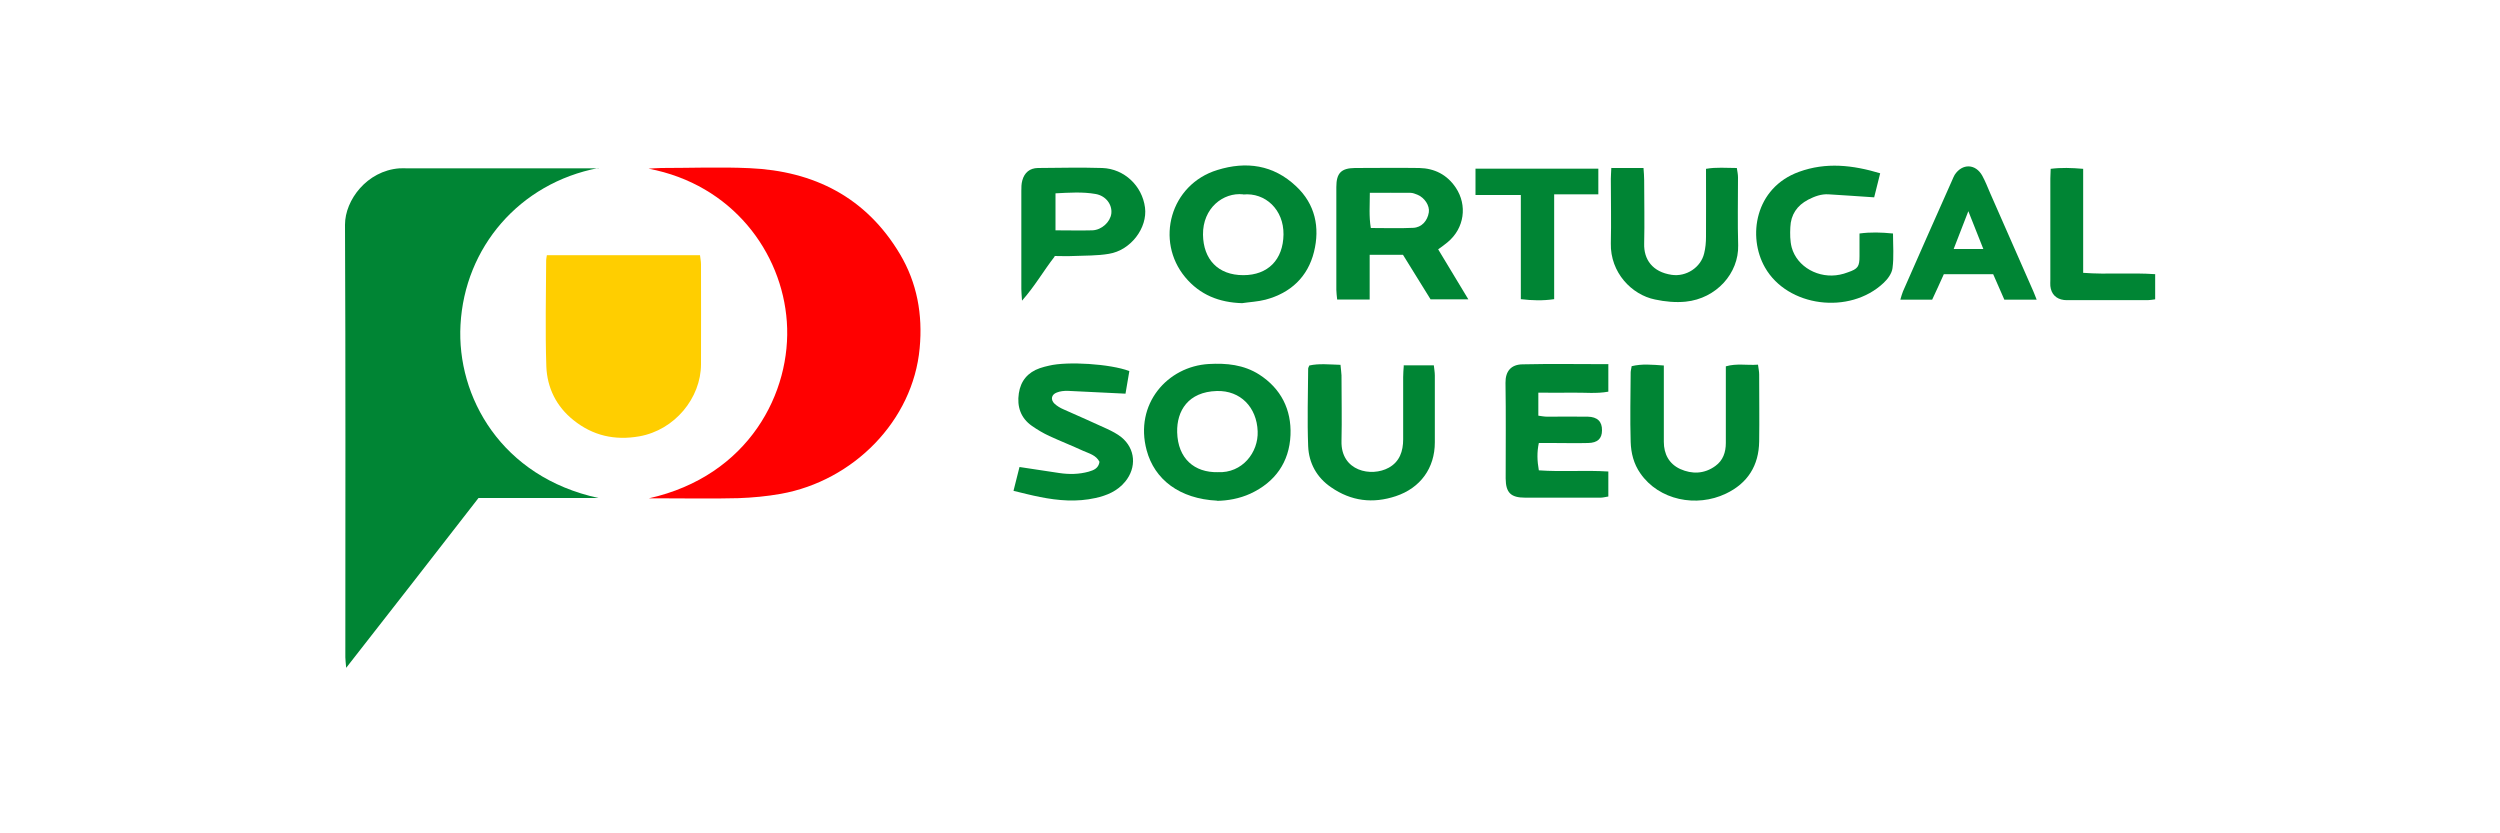
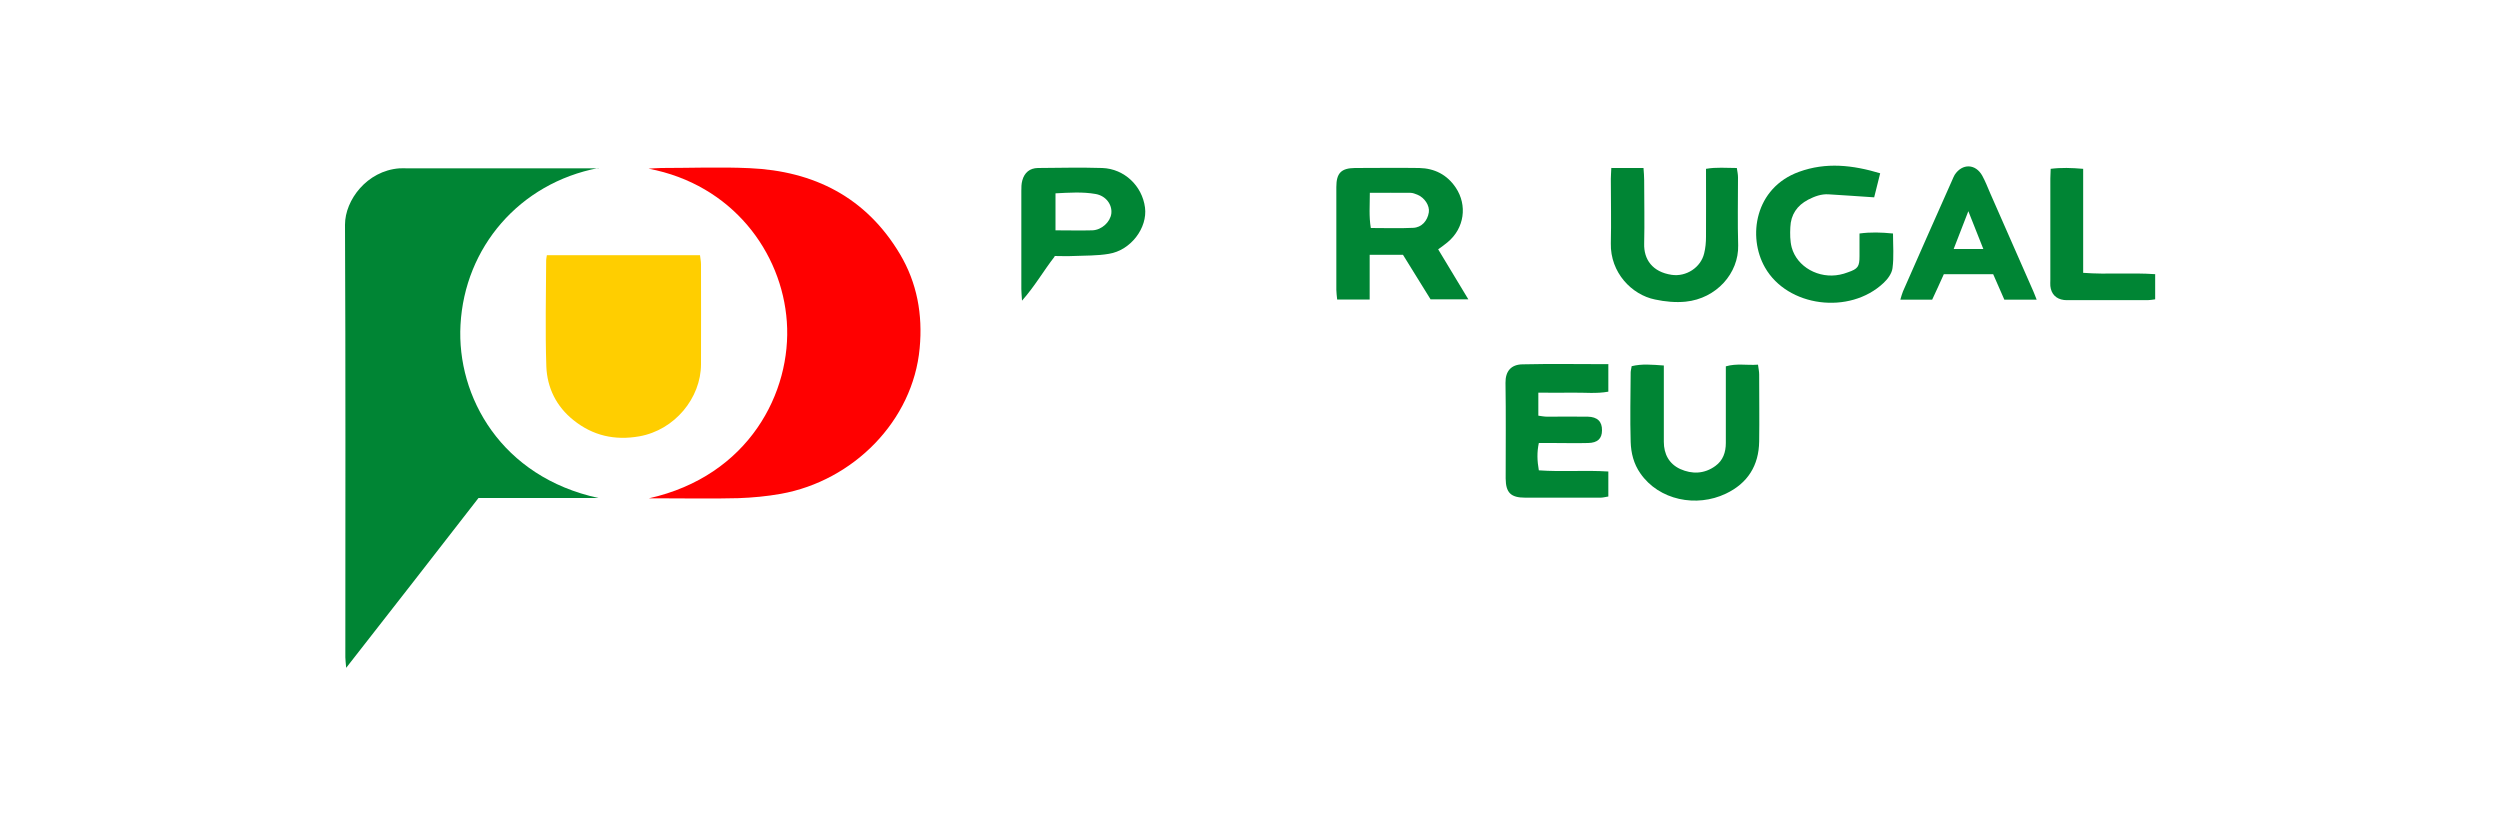
<svg xmlns="http://www.w3.org/2000/svg" id="Camada_1" data-name="Camada 1" viewBox="0 0 150 50">
  <defs>
    <style>
      .cls-1 {
        fill: red;
      }

      .cls-1, .cls-2, .cls-3 {
        stroke-width: 0px;
      }

      .cls-2 {
        fill: #ffce00;
      }

      .cls-3 {
        fill: #008534;
      }
    </style>
  </defs>
  <path class="cls-3" d="M35.91,10.08c-4.75.91-8.03,4.77-8.28,9.41-.24,4.31,2.45,9.13,8.28,10.39h-7.2c-1.35,1.73-2.65,3.41-3.95,5.08-1.3,1.67-2.61,3.34-3.99,5.11-.02-.29-.05-.46-.05-.63,0-8.65.02-17.31-.02-25.96,0-1.47,1.31-3.23,3.26-3.38.17-.01.33,0,.5,0,3.51,0,7.02,0,10.53,0h.92Z" />
  <path class="cls-1" d="M38.93,29.9c6.01-1.34,8.58-6.38,8.28-10.6-.29-4.16-3.27-8.23-8.3-9.18.25-.01.5-.04.76-.04,1.77,0,3.54-.07,5.3.01,3.87.17,7,1.75,9.03,5.16,1.02,1.72,1.37,3.61,1.18,5.64-.4,4.36-3.98,7.96-8.33,8.74-.84.15-1.7.23-2.55.26-1.55.04-3.1.01-4.65.01-.24,0-.47,0-.71,0Z" />
  <path class="cls-2" d="M32.82,15.31h9.18c.02.18.06.36.06.54,0,2.01.01,4.02,0,6.02-.01,2.01-1.57,3.93-3.7,4.31-1.48.26-2.79-.04-3.95-.97-1.03-.82-1.58-1.94-1.63-3.22-.07-2.13-.02-4.25-.01-6.38,0-.07.02-.14.04-.29Z" />
  <path class="cls-3" d="M85.84,17.97c-.54-.88-1.09-1.77-1.66-2.68h-2v2.68h-1.95c-.02-.22-.05-.4-.05-.58,0-2.06,0-4.11,0-6.17,0-.83.29-1.13,1.11-1.14,1.29,0,2.58-.02,3.87,0,.91.02,1.66.4,2.18,1.17.72,1.07.52,2.45-.48,3.28-.16.14-.34.26-.57.43.6.99,1.18,1.95,1.81,3h-2.26ZM82.19,11.57c0,.76-.06,1.42.06,2.11.88,0,1.71.03,2.54-.01.51-.02.86-.42.94-.93.06-.4-.25-.88-.69-1.06-.13-.05-.27-.11-.41-.11-.78-.01-1.56,0-2.43,0Z" />
-   <path class="cls-3" d="M73.03,30.04c-2.26-.11-3.76-1.27-4.23-3.02-.75-2.78,1.25-5.04,3.73-5.18,1.06-.06,2.09.04,3.02.63,1.32.85,1.94,2.11,1.88,3.63-.07,1.63-.92,2.83-2.41,3.52-.66.3-1.36.42-1.99.43ZM73.07,28.33c1.47.07,2.44-1.19,2.39-2.45-.05-1.44-1.03-2.46-2.45-2.42-1.72.05-2.41,1.19-2.38,2.47.04,1.59,1.04,2.43,2.44,2.4Z" />
-   <path class="cls-3" d="M74.53,18.19c-1.37-.04-2.53-.49-3.42-1.56-1.81-2.18-.9-5.56,1.93-6.43,1.74-.54,3.36-.31,4.72.97,1.16,1.08,1.44,2.48,1.08,3.94-.37,1.5-1.4,2.47-2.91,2.87-.46.12-.94.14-1.41.21ZM74.59,11.66c-1.2-.13-2.43.83-2.41,2.42.02,1.47.89,2.43,2.42,2.43,1.48,0,2.39-.93,2.41-2.44.02-1.49-1.09-2.53-2.42-2.4Z" />
  <path class="cls-3" d="M96.5,21.88v1.62c-.71.13-1.4.05-2.08.06-.69.01-1.38,0-2.12,0v1.38c.16.02.34.06.52.06.81,0,1.62-.01,2.44,0,.59.01.87.3.86.82,0,.49-.26.75-.83.76-.72.02-1.43,0-2.15,0-.26,0-.52,0-.81,0-.12.56-.1,1.07,0,1.64,1.39.1,2.76-.02,4.17.07v1.5c-.15.02-.31.07-.47.07-1.5,0-3.01,0-4.51,0-.88,0-1.17-.3-1.18-1.15,0-1.91.02-3.83-.01-5.74-.01-.7.34-1.1,1.02-1.11,1.69-.04,3.38-.01,5.16-.01Z" />
  <path class="cls-3" d="M99.83,21.92c0,1.05,0,2.03,0,3.01,0,.53,0,1.05,0,1.58,0,.73.31,1.32.98,1.63.71.32,1.45.3,2.11-.18.46-.33.63-.82.63-1.38,0-1.29,0-2.58,0-3.87,0-.24,0-.47,0-.73.66-.19,1.27-.05,1.93-.1.03.23.07.41.07.59,0,1.34.02,2.68,0,4.02-.02,1.44-.69,2.51-2,3.13-1.76.84-4.01.4-5.13-1.22-.4-.57-.56-1.22-.58-1.89-.04-1.39-.01-2.77,0-4.16,0-.11.04-.23.06-.38.62-.15,1.22-.09,1.93-.04Z" />
-   <path class="cls-3" d="M84.21,21.92h1.82c.02.21.06.41.06.61,0,1.34,0,2.68,0,4.01,0,1.55-.87,2.74-2.34,3.23-1.38.46-2.68.3-3.88-.53-.87-.59-1.34-1.46-1.38-2.47-.06-1.55-.01-3.11,0-4.66,0-.04.03-.09.07-.18.58-.13,1.19-.06,1.87-.04.02.23.05.43.06.63,0,1.31.03,2.63,0,3.94-.05,1.82,1.8,2.18,2.84,1.6.65-.36.86-.99.86-1.7,0-1.24,0-2.49,0-3.73,0-.23.02-.46.04-.73Z" />
  <path class="cls-3" d="M112.81,10.4c-.13.53-.25,1.01-.36,1.44-.95-.06-1.84-.13-2.73-.18-.44-.03-.84.12-1.23.32-.67.35-1.04.9-1.07,1.65-.02.4-.02.82.08,1.21.32,1.18,1.63,1.9,2.89,1.64.16-.03.32-.08.48-.14.61-.21.7-.34.7-.98,0-.43,0-.86,0-1.35.67-.09,1.3-.07,2.01,0,0,.71.06,1.41-.03,2.08-.04.32-.29.66-.54.89-2.04,1.92-5.76,1.44-7.11-.93-1.06-1.85-.61-4.78,2.04-5.74,1.62-.59,3.22-.41,4.88.09Z" />
-   <path class="cls-3" d="M67.76,22.27c-.08.46-.16.93-.23,1.35-1.21-.06-2.35-.12-3.49-.17-.21,0-.43.02-.63.1-.33.12-.39.43-.14.67.15.14.35.26.54.34.87.39,1.75.77,2.61,1.17.3.14.61.3.86.5.85.69.93,1.82.23,2.67-.47.57-1.1.83-1.78.98-1.11.25-2.23.16-3.33-.06-.51-.1-1.01-.23-1.59-.37.13-.52.25-.97.36-1.43.84.13,1.61.24,2.38.36.6.09,1.19.08,1.77-.08.31-.09.59-.2.65-.59-.2-.4-.62-.5-.98-.66-.67-.31-1.36-.58-2.03-.89-.37-.17-.72-.38-1.05-.61-.67-.47-.9-1.16-.78-1.95.11-.75.54-1.26,1.26-1.51.18-.06.36-.11.55-.15,1.1-.27,3.67-.11,4.81.32Z" />
  <path class="cls-3" d="M96.69,10.08h1.92c.02.27.04.5.04.73,0,1.27.03,2.53,0,3.8-.03.96.5,1.71,1.65,1.88.87.13,1.75-.44,1.95-1.29.08-.32.11-.66.11-.99.01-1.34,0-2.67,0-4.08.62-.11,1.2-.05,1.85-.05.03.2.07.38.07.56,0,1.36-.03,2.72.01,4.08.04,1.67-1.3,3.19-3.15,3.38-.6.06-1.24,0-1.84-.13-1.39-.28-2.69-1.61-2.65-3.37.03-1.29,0-2.58,0-3.87,0-.19.02-.38.03-.67Z" />
  <path class="cls-3" d="M63.28,15.39c-.67.86-1.18,1.77-1.96,2.65-.02-.34-.04-.52-.04-.7,0-1.96,0-3.92,0-5.88,0-.21,0-.43.06-.64.13-.47.45-.73.93-.74,1.29-.01,2.58-.04,3.87,0,1.32.05,2.39,1.07,2.56,2.37.16,1.22-.85,2.57-2.17,2.78-.7.12-1.42.1-2.13.13-.38.02-.76,0-1.13,0ZM63.32,13.82c.79,0,1.5.02,2.22,0,.57-.02,1.08-.51,1.14-1.01.06-.53-.32-1.06-.94-1.17-.79-.14-1.6-.08-2.41-.04v2.23Z" />
  <path class="cls-3" d="M122.2,17.98h-1.94c-.23-.52-.45-1.02-.67-1.53h-2.96c-.22.49-.45,1-.7,1.53h-1.91c.06-.2.1-.36.16-.5.98-2.23,1.96-4.45,2.95-6.67.05-.11.09-.22.15-.32.46-.7,1.26-.67,1.66.06.18.33.32.69.47,1.04.86,1.96,1.73,3.93,2.59,5.89.06.13.1.26.2.5ZM117.22,14.94h1.78c-.3-.76-.58-1.46-.9-2.27-.32.82-.59,1.52-.88,2.27Z" />
-   <path class="cls-3" d="M88.53,11.71v-1.59h7.37v1.54h-2.65v6.29c-.69.1-1.31.08-2,0v-6.25h-2.72Z" />
  <path class="cls-3" d="M129.31,16.44v1.52c-.17.02-.31.05-.45.05-1.58,0-3.15,0-4.73,0-.1,0-.19,0-.29-.01-.48-.06-.77-.36-.82-.84-.01-.12,0-.24,0-.36,0-2.03,0-4.06,0-6.09,0-.17.01-.33.02-.58.63-.08,1.26-.06,1.95,0v6.24c1.46.11,2.86-.02,4.31.08Z" />
</svg>